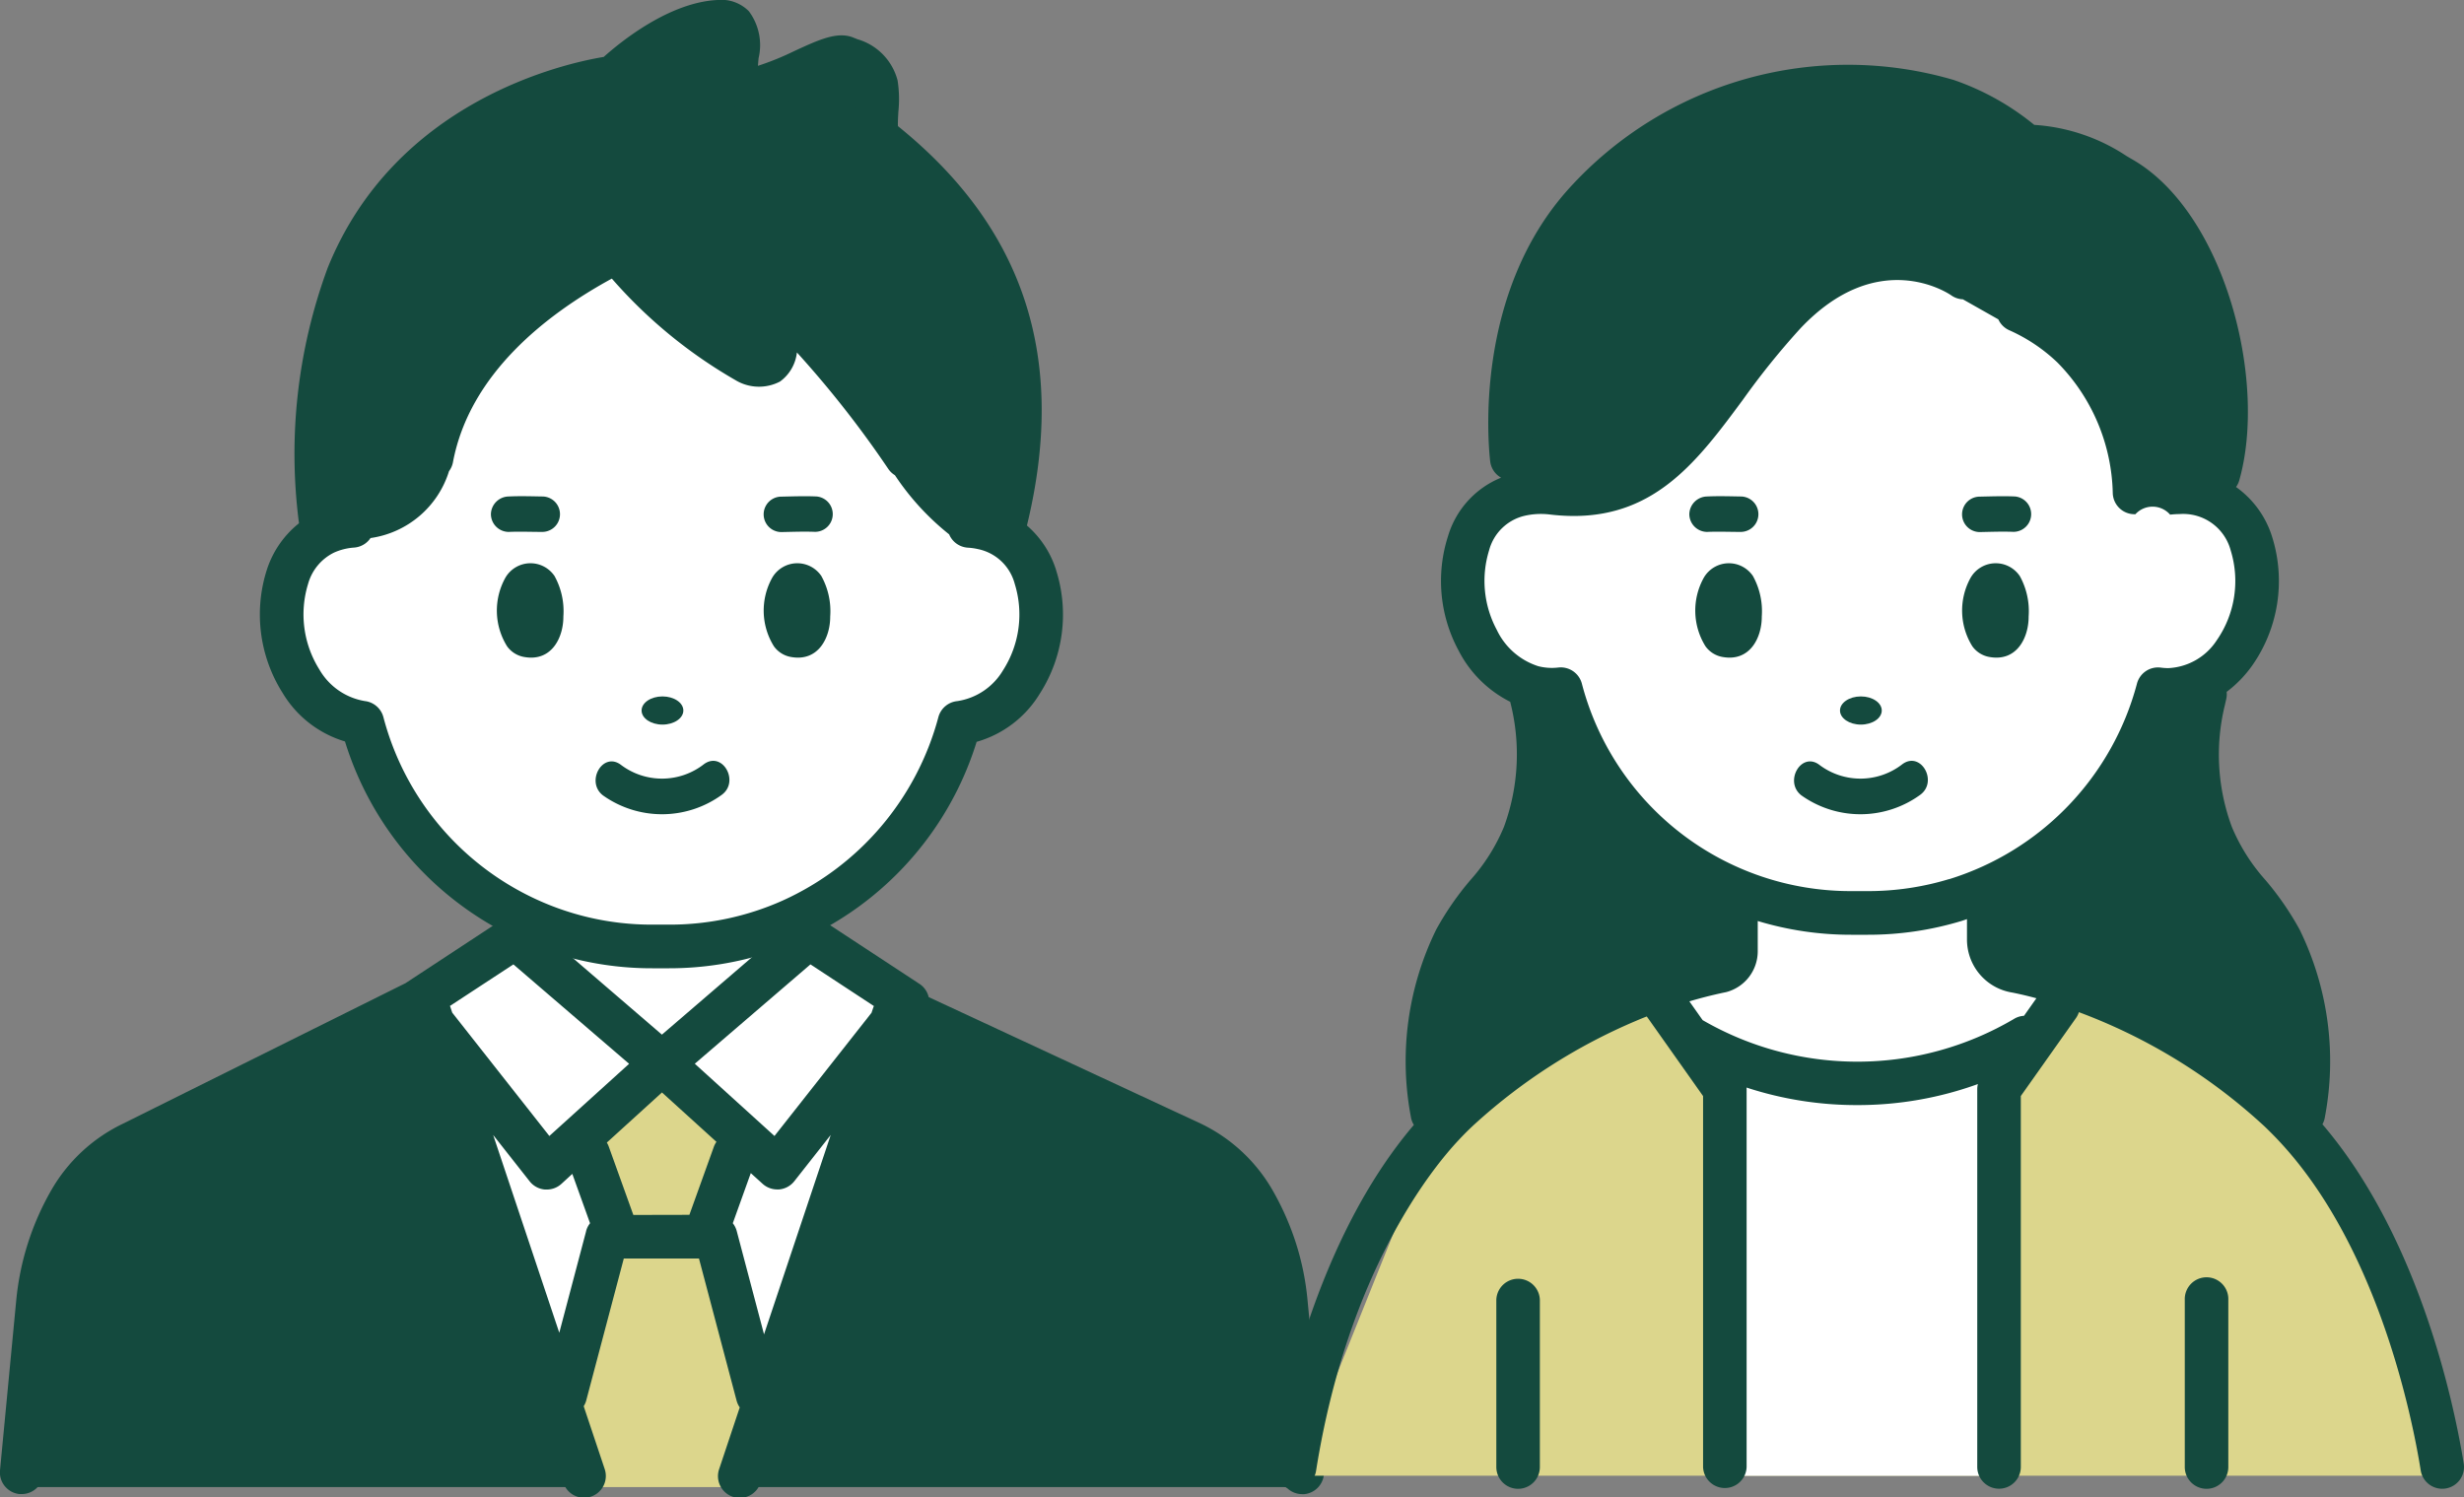
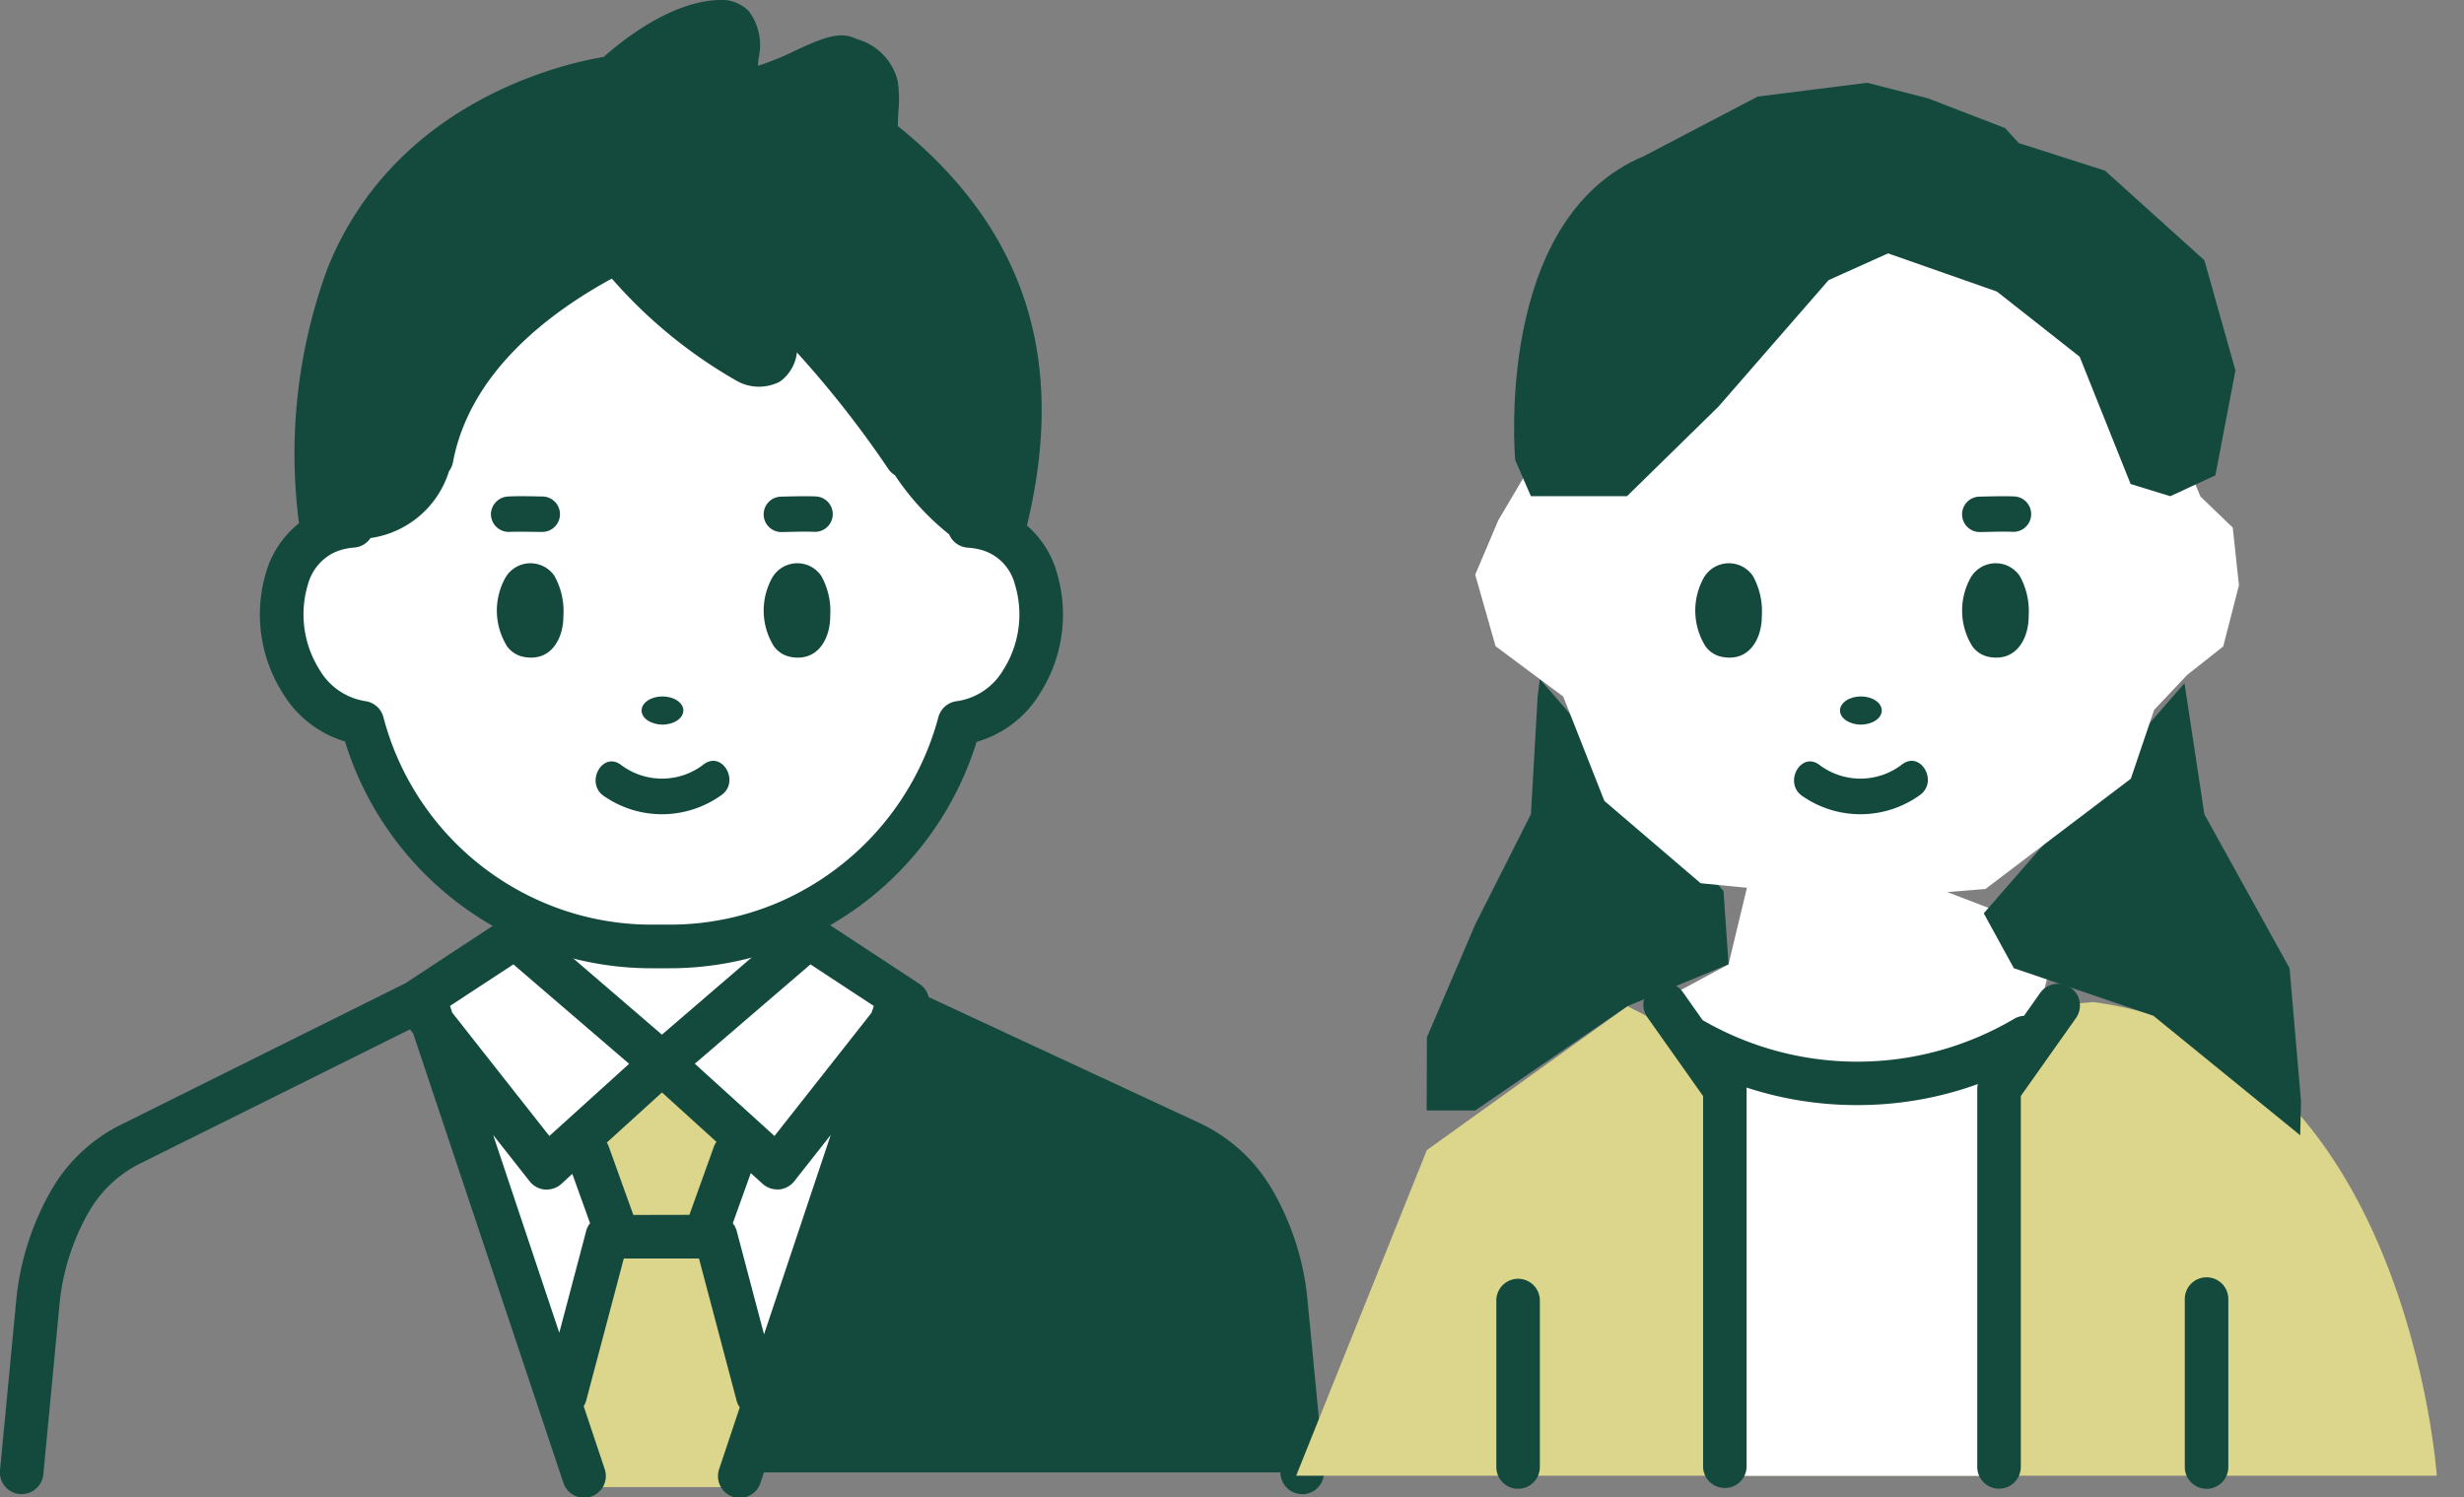
<svg xmlns="http://www.w3.org/2000/svg" id="グループ_8882" width="98.308" height="59.751" data-name="グループ 8882" viewBox="0 0 98.308 59.751">
  <rect x="0" y="0" width="98.308" height="59.751" fill="#808080" stroke="none" />
  <defs>
    <clipPath id="clip-path">
      <path id="長方形_3560" fill="none" d="M0 0H98.308V59.751H0z" data-name="長方形 3560" />
    </clipPath>
  </defs>
  <path id="パス_4589" fill="#fff" d="M76.757,159.587l-4.514,3.251,5.712,15.214,1.9-5.846H84.19l2,6.425,5.98-15.279-3.79-3.833Z" data-name="パス 4589" transform="translate(-55.637 -122.852)" />
  <path id="パス_4590" fill="#fff" d="M49.521,43.681l-.912,2.17.8,2.854,2.67,2.009,1.624,4.162,3.8,3.286,6.309.63,4.947-.4,5.747-4.4.921-2.746,1.3-1.393,1.427-1.14.622-2.44-.245-2.3-1.279-1.243-1.829-4.5-12-10.317L56.216,31.7,52.084,39.3Z" data-name="パス 4590" transform="translate(-37.436 -21.494)" />
  <g id="グループ_8881" data-name="グループ 8881">
    <g id="グループ_8880" clip-path="url(#clip-path)" data-name="グループ 8880">
      <path id="パス_4591" fill="#144a3e" d="M54.1,22.566S50.827,8.307,65.326,5.541L70.064,2.91l.7.947.03,1.684.792.826,2.423-1.576,1.82.189.732,3.366,2.442,1.981,3.087,4.763V22.04l-1.136.975-.912-.182-7.3-8.516-.865,2.576-4.47-2.8-1.827-1.722-4.349,3.445L58.893,19.4l-.723,2.152-1.7,1.277Z" data-name="パス 4591" transform="translate(-41.418 -2.241)" />
      <path id="パス_4592" fill="#144a3e" d="M85.914,87.561c.449-.019.894,0,1.342,0a.707.707,0,0,0,0-1.414c-.449-.007-.894-.022-1.342,0a.722.722,0,0,0-.707.707.714.714,0,0,0,.707.707" data-name="パス 4592" transform="translate(-65.621 -66.337)" />
      <path id="パス_4593" fill="#144a3e" d="M134.677,86.142c-.449-.017-.894,0-1.343.009a.707.707,0,0,0,0,1.414c.449-.009.894-.026,1.343-.009a.707.707,0,0,0,0-1.414" data-name="パス 4593" transform="translate(-102.159 -66.335)" />
      <path id="パス_4594" fill="#144a3e" d="M88.543,98.286a1.157,1.157,0,0,0-1.963.053,2.694,2.694,0,0,0,.065,2.743,1.062,1.062,0,0,0,.692.427c1.1.191,1.558-.8,1.553-1.615a2.9,2.9,0,0,0-.348-1.608" data-name="パス 4594" transform="translate(-66.413 -75.293)" />
      <path id="パス_4595" fill="#144a3e" d="M134.854,98.286a1.157,1.157,0,0,0-1.963.053,2.694,2.694,0,0,0,.065,2.743,1.062,1.062,0,0,0,.692.427c1.1.191,1.558-.8,1.553-1.615a2.9,2.9,0,0,0-.348-1.608" data-name="パス 4595" transform="translate(-102.078 -75.293)" />
      <path id="パス_4596" fill="#144a3e" d="M113.025,121.451c0,.31-.373.562-.833.562s-.833-.251-.833-.562.373-.562.833-.562.833.251.833.562" data-name="パス 4596" transform="translate(-85.761 -93.101)" />
      <path id="パス_4597" fill="#144a3e" d="M103.683,133.452a4.062,4.062,0,0,0,4.735-.027c.725-.534.02-1.762-.714-1.221a2.718,2.718,0,0,1-3.308.027c-.725-.551-1.43.677-.714,1.221" data-name="パス 4597" transform="translate(-79.62 -101.711)" />
-       <path id="パス_4598" fill="#144a3e" d="M150.836,193.267v.587H128.4V193.4l1.036-3.1,5-14.952.532-.677.448.351,11.022,5.126a5.731,5.731,0,0,1,2.464,2.293,10.057,10.057,0,0,1,.862,1.949,9.827,9.827,0,0,1,.424,2.085Z" data-name="パス 4598" transform="translate(-98.888 -134.517)" />
+       <path id="パス_4598" fill="#144a3e" d="M150.836,193.267H128.4V193.4l1.036-3.1,5-14.952.532-.677.448.351,11.022,5.126a5.731,5.731,0,0,1,2.464,2.293,10.057,10.057,0,0,1,.862,1.949,9.827,9.827,0,0,1,.424,2.085Z" data-name="パス 4598" transform="translate(-98.888 -134.517)" />
      <path id="パス_4599" fill="#dcd68c" d="M105.129,220.67l-1.036,3.1v.455H97.881v-.455l-1.042-3.117.292-.1,1.668-6.314.386-.139.049.139H102.7l.049-.139.386.139,1.668,6.314Z" data-name="パス 4599" transform="translate(-74.579 -164.89)" />
      <path id="パス_4600" fill="#dcd68c" d="M106.835,187.658l-.5.549-1.136,3.162-.049.139h-3.464l-.049-.139-1.136-3.162-.476-.525,3.416-3.1Z" data-name="パス 4600" transform="translate(-77.035 -142.154)" />
-       <path id="パス_4601" fill="#144a3e" d="M26.213,192.852v.455H3.78v-.587l.646-6.8a10.04,10.04,0,0,1,1.286-4.034A5.721,5.721,0,0,1,8.179,179.6l11.338-5.639.66.841,4.993,14.938Z" data-name="パス 4601" transform="translate(-2.911 -133.97)" />
      <path id="パス_4602" fill="#144a3e" d="M52.167,174.247a10.714,10.714,0,0,0-.462-2.272,10.973,10.973,0,0,0-.936-2.117,6.584,6.584,0,0,0-2.85-2.647l-10.867-5.053a.866.866,0,0,0-.364-.525l-3.947-2.592a.869.869,0,0,0-1.054.077l-5.278,4.538-5.289-4.548a.868.868,0,0,0-1.043-.067l-3.9,2.563L4.89,167.217a6.566,6.566,0,0,0-2.841,2.641,10.906,10.906,0,0,0-1.4,4.387L0,181.041a.869.869,0,0,0,.782.947c.028,0,.056,0,.083,0a.869.869,0,0,0,.864-.787l.647-6.8a9.167,9.167,0,0,1,1.173-3.68,4.843,4.843,0,0,1,2.1-1.95l10.706-5.325.131.167,5.987,17.912a.869.869,0,1,0,1.648-.551l-.833-2.491a.857.857,0,0,0,.1-.226l1.5-5.667h3l1.5,5.667a.863.863,0,0,0,.126.273l-.816,2.445a.869.869,0,1,0,1.648.55l1.036-3.1,4.918-14.707,10.881,5.06a4.845,4.845,0,0,1,2.09,1.947,9.207,9.207,0,0,1,.786,1.779,8.973,8.973,0,0,1,.387,1.9l.646,6.8a.869.869,0,0,0,.864.787c.028,0,.055,0,.083,0a.869.869,0,0,0,.783-.947ZM32.335,160.853l2.531,1.662c0,.012-.011.022-.015.034l-.079.235L30.9,167.7l-3.179-2.883Zm-11.852,0L25.1,164.82,21.918,167.7l-3.875-4.921-.077-.233c0-.012-.011-.022-.015-.034Zm2.9,10.653-1.069,4.045-2.638-7.891,1.456,1.849a.867.867,0,0,0,.61.328c.024,0,.049,0,.073,0a.869.869,0,0,0,.583-.225l.436-.4.708,1.969a.862.862,0,0,0-.159.317m1.886-.647-.98-2.726a.876.876,0,0,0-.078-.162l2.2-2,2.174,1.971a.865.865,0,0,0-.1.186l-.98,2.726Zm5.214,4.764-1.088-4.118a.866.866,0,0,0-.158-.316l.718-2,.47.426a.869.869,0,0,0,.584.226l.072,0a.87.87,0,0,0,.61-.328l1.453-1.846Z" data-name="パス 4602" transform="translate(0 -122.373)" />
      <path id="パス_4603" fill="#144a3e" d="M76.859,22.731A3.881,3.881,0,0,0,75.7,20.969c1.61-6.626-.072-11.842-5.147-15.937-.007-.151.008-.4.018-.577a4.828,4.828,0,0,0-.031-1.243,2.317,2.317,0,0,0-1.6-1.646L68.8,1.51c-.642-.275-1.38.065-2.4.536a10.977,10.977,0,0,1-1.431.58c.006-.1.016-.215.025-.306a2.26,2.26,0,0,0-.39-1.875A1.551,1.551,0,0,0,63.354,0c-1.935.092-3.88,1.681-4.538,2.271C57.3,2.522,50.5,3.994,47.8,10.693a21.437,21.437,0,0,0-1.143,10.186,3.9,3.9,0,0,0-1.281,1.852A5.854,5.854,0,0,0,46,27.643a4.355,4.355,0,0,0,2.492,1.942A12.846,12.846,0,0,0,55.051,37.3a12.707,12.707,0,0,0,5.7,1.335h.678A12.828,12.828,0,0,0,73.693,29.6a4.333,4.333,0,0,0,2.52-1.922,5.841,5.841,0,0,0,.645-4.944M49.412,11.341C52,4.915,59.238,3.966,59.31,3.957a.872.872,0,0,0,.5-.237,7.619,7.619,0,0,1,3.483-1.97c0,.134-.019.3-.029.413-.056.614-.16,1.757.875,2.14.842.311,1.884-.169,2.988-.678a8.927,8.927,0,0,1,1.12-.462l.026.011c.431.177.537.251.566.391a3.925,3.925,0,0,1,0,.788,2.12,2.12,0,0,0,.487,1.923c4.47,3.54,6.026,7.858,4.858,13.529a.865.865,0,0,0-1.264-.357c-.346-.376-.778-.9-1.2-1.454a.862.862,0,0,0-.114-.257,42.8,42.8,0,0,0-5.274-6.388.869.869,0,0,0-1.481.646,11.929,11.929,0,0,1-.016,1.611l-.028-.013a17.245,17.245,0,0,1-4.6-3.939.869.869,0,0,0-.581-.372l-.278-.045a.866.866,0,0,0-.537.085c-3.063,1.575-6.888,4.381-7.719,8.8a.862.862,0,0,0-.006.252,2.117,2.117,0,0,1-1.515,1.419.86.86,0,0,0-1.3-.315,19.345,19.345,0,0,1,1.143-8.137M74.753,26.734a2.563,2.563,0,0,1-1.83,1.241.869.869,0,0,0-.757.644,11.2,11.2,0,0,1-6.213,7.315,11.02,11.02,0,0,1-4.521.96h-.678a10.984,10.984,0,0,1-4.929-1.153,11.1,11.1,0,0,1-5.8-7.125.869.869,0,0,0-.744-.643,2.583,2.583,0,0,1-1.811-1.26,4.135,4.135,0,0,1-.449-3.418,1.981,1.981,0,0,1,1.035-1.246,2.327,2.327,0,0,1,.8-.2.866.866,0,0,0,.655-.38A3.845,3.845,0,0,0,52.643,18.8a.859.859,0,0,0,.156-.352c.661-3.521,3.714-5.9,6.34-7.332a19.263,19.263,0,0,0,4.931,4.051,1.812,1.812,0,0,0,1.777.058,1.66,1.66,0,0,0,.676-1.162,41.091,41.091,0,0,1,3.645,4.646.859.859,0,0,0,.266.253,10.281,10.281,0,0,0,2.163,2.36.868.868,0,0,0,.746.531,2.4,2.4,0,0,1,.4.056,1.913,1.913,0,0,1,1.471,1.388,4.125,4.125,0,0,1-.462,3.44" data-name="パス 4603" transform="translate(-34.728)" />
      <path id="パス_4604" fill="#fff" d="M291.391,150.5l-.734,3.054-2.795,1.506,1.773,4.331,11.667,2.851,2.51-9.869-5.2-2-2.9-.956Z" data-name="パス 4604" transform="translate(-221.693 -115.076)" />
      <path id="パス_4605" fill="#dcd68c" d="M238.2,174.118l-8.005,5.742-5.214,12.992H270.49s-1.194-17.305-13.713-18.9l-1.354.125-3.012,2.318-6.021.9-4.357-1.217Z" data-name="パス 4605" transform="translate(-173.267 -133.969)" />
      <path id="パス_4606" fill="#144a3e" d="M352.319,118.589l.793,5.23,3.4,6.142.456,5.308-.032,1.359-5.862-4.772-5.564-1.895-1.2-2.19Z" data-name="パス 4606" transform="translate(-265.163 -91.329)" />
      <path id="パス_4607" fill="#144a3e" d="M252.051,118.59l-.269,4.7-2.222,4.4-1.928,4.5-.01,2.922h1.938l6.078-4.167,4.029-1.669-.2-2.919-7.329-8.459" data-name="パス 4607" transform="translate(-190.702 -90.802)" />
      <path id="パス_4608" fill="#fff" d="M256.974,37.48l-.92,2.17.812,2.854,2.7,2.009,1.64,4.162,3.841,3.286,6.37.63,4.994-.4,5.8-4.4.93-2.746,1.316-1.393,1.441-1.14.627-2.44-.247-2.3-1.291-1.243-1.846-4.5L271.02,21.709,263.734,25.5,259.562,33.1Z" data-name="パス 4608" transform="translate(-197.196 -16.719)" />
      <path id="パス_4609" fill="#144a3e" d="M267.308,30.865h-3.833l-.625-1.436s-.889-9.616,5.131-12.132l4.542-2.378,4.364-.55,2.425.619,3.079,1.187.55.6,3.438,1.1,3.966,3.576,1.239,4.4-.8,4.182-1.8.833-1.582-.487L285.369,25.3l-3.3-2.6-4.344-1.524-2.373,1.067-4.4,5.053Z" data-name="パス 4609" transform="translate(-202.395 -11.066)" />
-       <path id="パス_4610" fill="#144a3e" d="M293.923,87.561c.449-.019.894,0,1.342,0a.707.707,0,0,0,0-1.414c-.449-.007-.894-.022-1.342,0a.722.722,0,0,0-.707.707.714.714,0,0,0,.707.707" data-name="パス 4610" transform="translate(-225.816 -66.337)" />
      <path id="パス_4611" fill="#144a3e" d="M342.687,86.142c-.449-.017-.894,0-1.343.009a.707.707,0,0,0,0,1.414c.449-.009.894-.026,1.343-.009a.707.707,0,0,0,0-1.414" data-name="パス 4611" transform="translate(-262.355 -66.335)" />
      <path id="パス_4612" fill="#144a3e" d="M296.553,98.286a1.157,1.157,0,0,0-1.963.053,2.694,2.694,0,0,0,.065,2.743,1.062,1.062,0,0,0,.692.427c1.1.191,1.558-.8,1.553-1.615a2.9,2.9,0,0,0-.348-1.608" data-name="パス 4612" transform="translate(-226.609 -75.293)" />
      <path id="パス_4613" fill="#144a3e" d="M342.864,98.286a1.157,1.157,0,0,0-1.963.053,2.694,2.694,0,0,0,.066,2.743,1.062,1.062,0,0,0,.692.427c1.1.191,1.558-.8,1.553-1.615a2.9,2.9,0,0,0-.348-1.608" data-name="パス 4613" transform="translate(-262.274 -75.293)" />
      <path id="パス_4614" fill="#144a3e" d="M321.034,121.451c0,.31-.373.562-.833.562s-.833-.251-.833-.562.373-.562.833-.562.833.251.833.562" data-name="パス 4614" transform="translate(-245.956 -93.101)" />
      <path id="パス_4615" fill="#144a3e" d="M311.694,133.452a4.062,4.062,0,0,0,4.735-.027c.725-.534.02-1.762-.714-1.221a2.718,2.718,0,0,1-3.308.027c-.725-.551-1.43.677-.714,1.221" data-name="パス 4615" transform="translate(-239.816 -101.711)" />
      <path id="パス_4616" fill="#fff" d="M306.773,180.273l-1.324,1.876v15.425H294.511V182.149l-1.446-2.047.028-.017a13.175,13.175,0,0,0,13.413,0Z" data-name="パス 4616" transform="translate(-225.7 -138.69)" />
      <path id="パス_4617" fill="#144a3e" d="M260.586,230.261a.869.869,0,0,1-.869-.869v-6.672a.869.869,0,0,1,1.737,0v6.672a.869.869,0,0,1-.869.869" data-name="パス 4617" transform="translate(-200.017 -170.856)" />
      <path id="パス_4618" fill="#144a3e" d="M380.085,230.261a.869.869,0,0,1-.869-.869v-6.672a.869.869,0,1,1,1.737,0v6.672a.869.869,0,0,1-.869.869" data-name="パス 4618" transform="translate(-292.048 -170.856)" />
      <path id="パス_4619" fill="#144a3e" d="M302.346,170.932a.869.869,0,0,0-1.211.208l-.643.91a.859.859,0,0,0-.4.124,12.31,12.31,0,0,1-12.422.048l-.763-1.081a.869.869,0,1,0-1.419,1l2.2,3.111v14.8a.869.869,0,0,0,1.737,0V174.977c0-.022,0-.043-.005-.065a14.109,14.109,0,0,0,4.424.7h.057a14.074,14.074,0,0,0,4.752-.839.864.864,0,0,0-.026.2v15.077a.869.869,0,0,0,1.738,0v-14.8l2.2-3.11a.869.869,0,0,0-.208-1.211" data-name="パス 4619" transform="translate(-219.739 -131.518)" />
-       <path id="パス_4620" fill="#144a3e" d="M268.441,66.941c-.334-2.092-1.69-8.924-5.637-13.539a.865.865,0,0,0,.1-.3,11.932,11.932,0,0,0-1.009-7.466,11.713,11.713,0,0,0-1.371-1.986,7.52,7.52,0,0,1-1.335-2.116,8.29,8.29,0,0,1-.282-4.841l.061-.269a.858.858,0,0,0,.014-.276A4.742,4.742,0,0,0,260,35.1a5.874,5.874,0,0,0,.79-5.158,3.834,3.834,0,0,0-1.433-1.968.865.865,0,0,0,.129-.268c1.137-4.008-.606-10.7-4.261-12.8-.074-.042-.153-.089-.239-.14a7.511,7.511,0,0,0-3.68-1.241,10.4,10.4,0,0,0-3.215-1.793,15.013,15.013,0,0,0-15.355,4.339c-3.792,4.2-3.215,10.207-3.137,10.878a.865.865,0,0,0,.436.653,3.635,3.635,0,0,0-2.119,2.336,5.843,5.843,0,0,0,.419,4.555,4.669,4.669,0,0,0,2.062,2.051,8.39,8.39,0,0,1-.249,4.992,7.487,7.487,0,0,1-1.336,2.119,11.745,11.745,0,0,0-1.368,1.98,11.933,11.933,0,0,0-1.01,7.467.858.858,0,0,0,.12.325c-3.941,4.626-5.288,11.459-5.615,13.51a.869.869,0,1,0,1.716.273c1.268-7.963,4.664-12.091,5.679-13.17.217-.234.438-.453.657-.653a22.625,22.625,0,0,1,6.422-4.11c.118-.051.234-.1.359-.148a17.751,17.751,0,0,1,3.182-.988.814.814,0,0,0,.085-.019,1.686,1.686,0,0,0,1.235-1.619V45.291a12.806,12.806,0,0,0,3.721.549h.678a12.835,12.835,0,0,0,3.749-.556c.068-.021.134-.046.2-.068v.812a2.142,2.142,0,0,0,1.813,2.119,14.837,14.837,0,0,1,1.866.506,22.4,22.4,0,0,1,8.091,4.74c.112.1.221.208.333.32,4.238,4.2,5.665,11.4,6,13.5a.869.869,0,0,0,.857.732.856.856,0,0,0,.138-.011.868.868,0,0,0,.721-.995M231.325,26.753c-.069-.591-.579-5.883,2.7-9.512a13.412,13.412,0,0,1,13.519-3.855A8.238,8.238,0,0,1,250.335,15a.891.891,0,0,0,.633.262h.063a5.777,5.777,0,0,1,3.065,1c.095.057.183.109.264.156,2.889,1.658,4.395,7.5,3.454,10.817a.839.839,0,0,0-.024.133,4.582,4.582,0,0,0-.691-.052,5.064,5.064,0,0,0-.559.033.858.858,0,0,0-.413.163,9.2,9.2,0,0,0-2.706-5.769,8.4,8.4,0,0,0-1.812-1.309l0,0L249.109,19a.9.9,0,0,0-.1-.088c-1.412-1.013-4.963-1.991-8.3,1.549a31.682,31.682,0,0,0-2.413,2.99c-1.834,2.478-3.157,4.267-6.161,3.888h-.01l-.012,0a4.766,4.766,0,0,0-.936,0,.862.862,0,0,0,.147-.587m7.209,19.7a19.9,19.9,0,0,0-3.4,1.062c-.135.052-.27.109-.4.166a24.437,24.437,0,0,0-6.686,4.224,9.7,9.7,0,0,1,.935-5.451,10.025,10.025,0,0,1,1.184-1.7,8.793,8.793,0,0,0,2.23-6.266,12.891,12.891,0,0,0,6.238,6.18.857.857,0,0,0-.1.389Zm9.378-2.834a11.1,11.1,0,0,1-3.242.48h-.678a11.079,11.079,0,0,1-10.734-8.277.87.87,0,0,0-.939-.644,2.184,2.184,0,0,1-.8-.053,2.763,2.763,0,0,1-1.655-1.449,4.133,4.133,0,0,1-.307-3.175,1.92,1.92,0,0,1,1.419-1.378,2.9,2.9,0,0,1,.959-.056h.005a8.1,8.1,0,0,0,.994.064c3.316,0,4.991-2.262,6.754-4.645a30.372,30.372,0,0,1,2.282-2.832c3.1-3.29,5.9-1.413,6.027-1.325a.864.864,0,0,0,.463.157l1.414.8a.861.861,0,0,0,.432.432A6.733,6.733,0,0,1,252.224,23a7.653,7.653,0,0,1,2.215,5.227.868.868,0,0,0,.867.833h.036a.928.928,0,0,1,1.385.017,3.386,3.386,0,0,1,.372-.023,1.961,1.961,0,0,1,2.045,1.452,4.144,4.144,0,0,1-.559,3.587,2.441,2.441,0,0,1-1.934,1.108,2.4,2.4,0,0,1-.3-.021.868.868,0,0,0-.948.642,11.164,11.164,0,0,1-7.492,7.8M252.847,47a15.858,15.858,0,0,0-2.126-.571l-.022,0a.394.394,0,0,1-.241-.135.4.4,0,0,1-.1-.267v-.97a.863.863,0,0,0-.146-.481,12.938,12.938,0,0,0,6.678-7.646c.071,0,.141-.011.211-.019a9.766,9.766,0,0,0,.474,5.271,9.169,9.169,0,0,0,1.6,2.567,9.985,9.985,0,0,1,1.186,1.707,9.676,9.676,0,0,1,.937,5.416A24.2,24.2,0,0,0,252.847,47" data-name="パス 4620" transform="translate(-170.144 -8.542)" />
    </g>
  </g>
</svg>